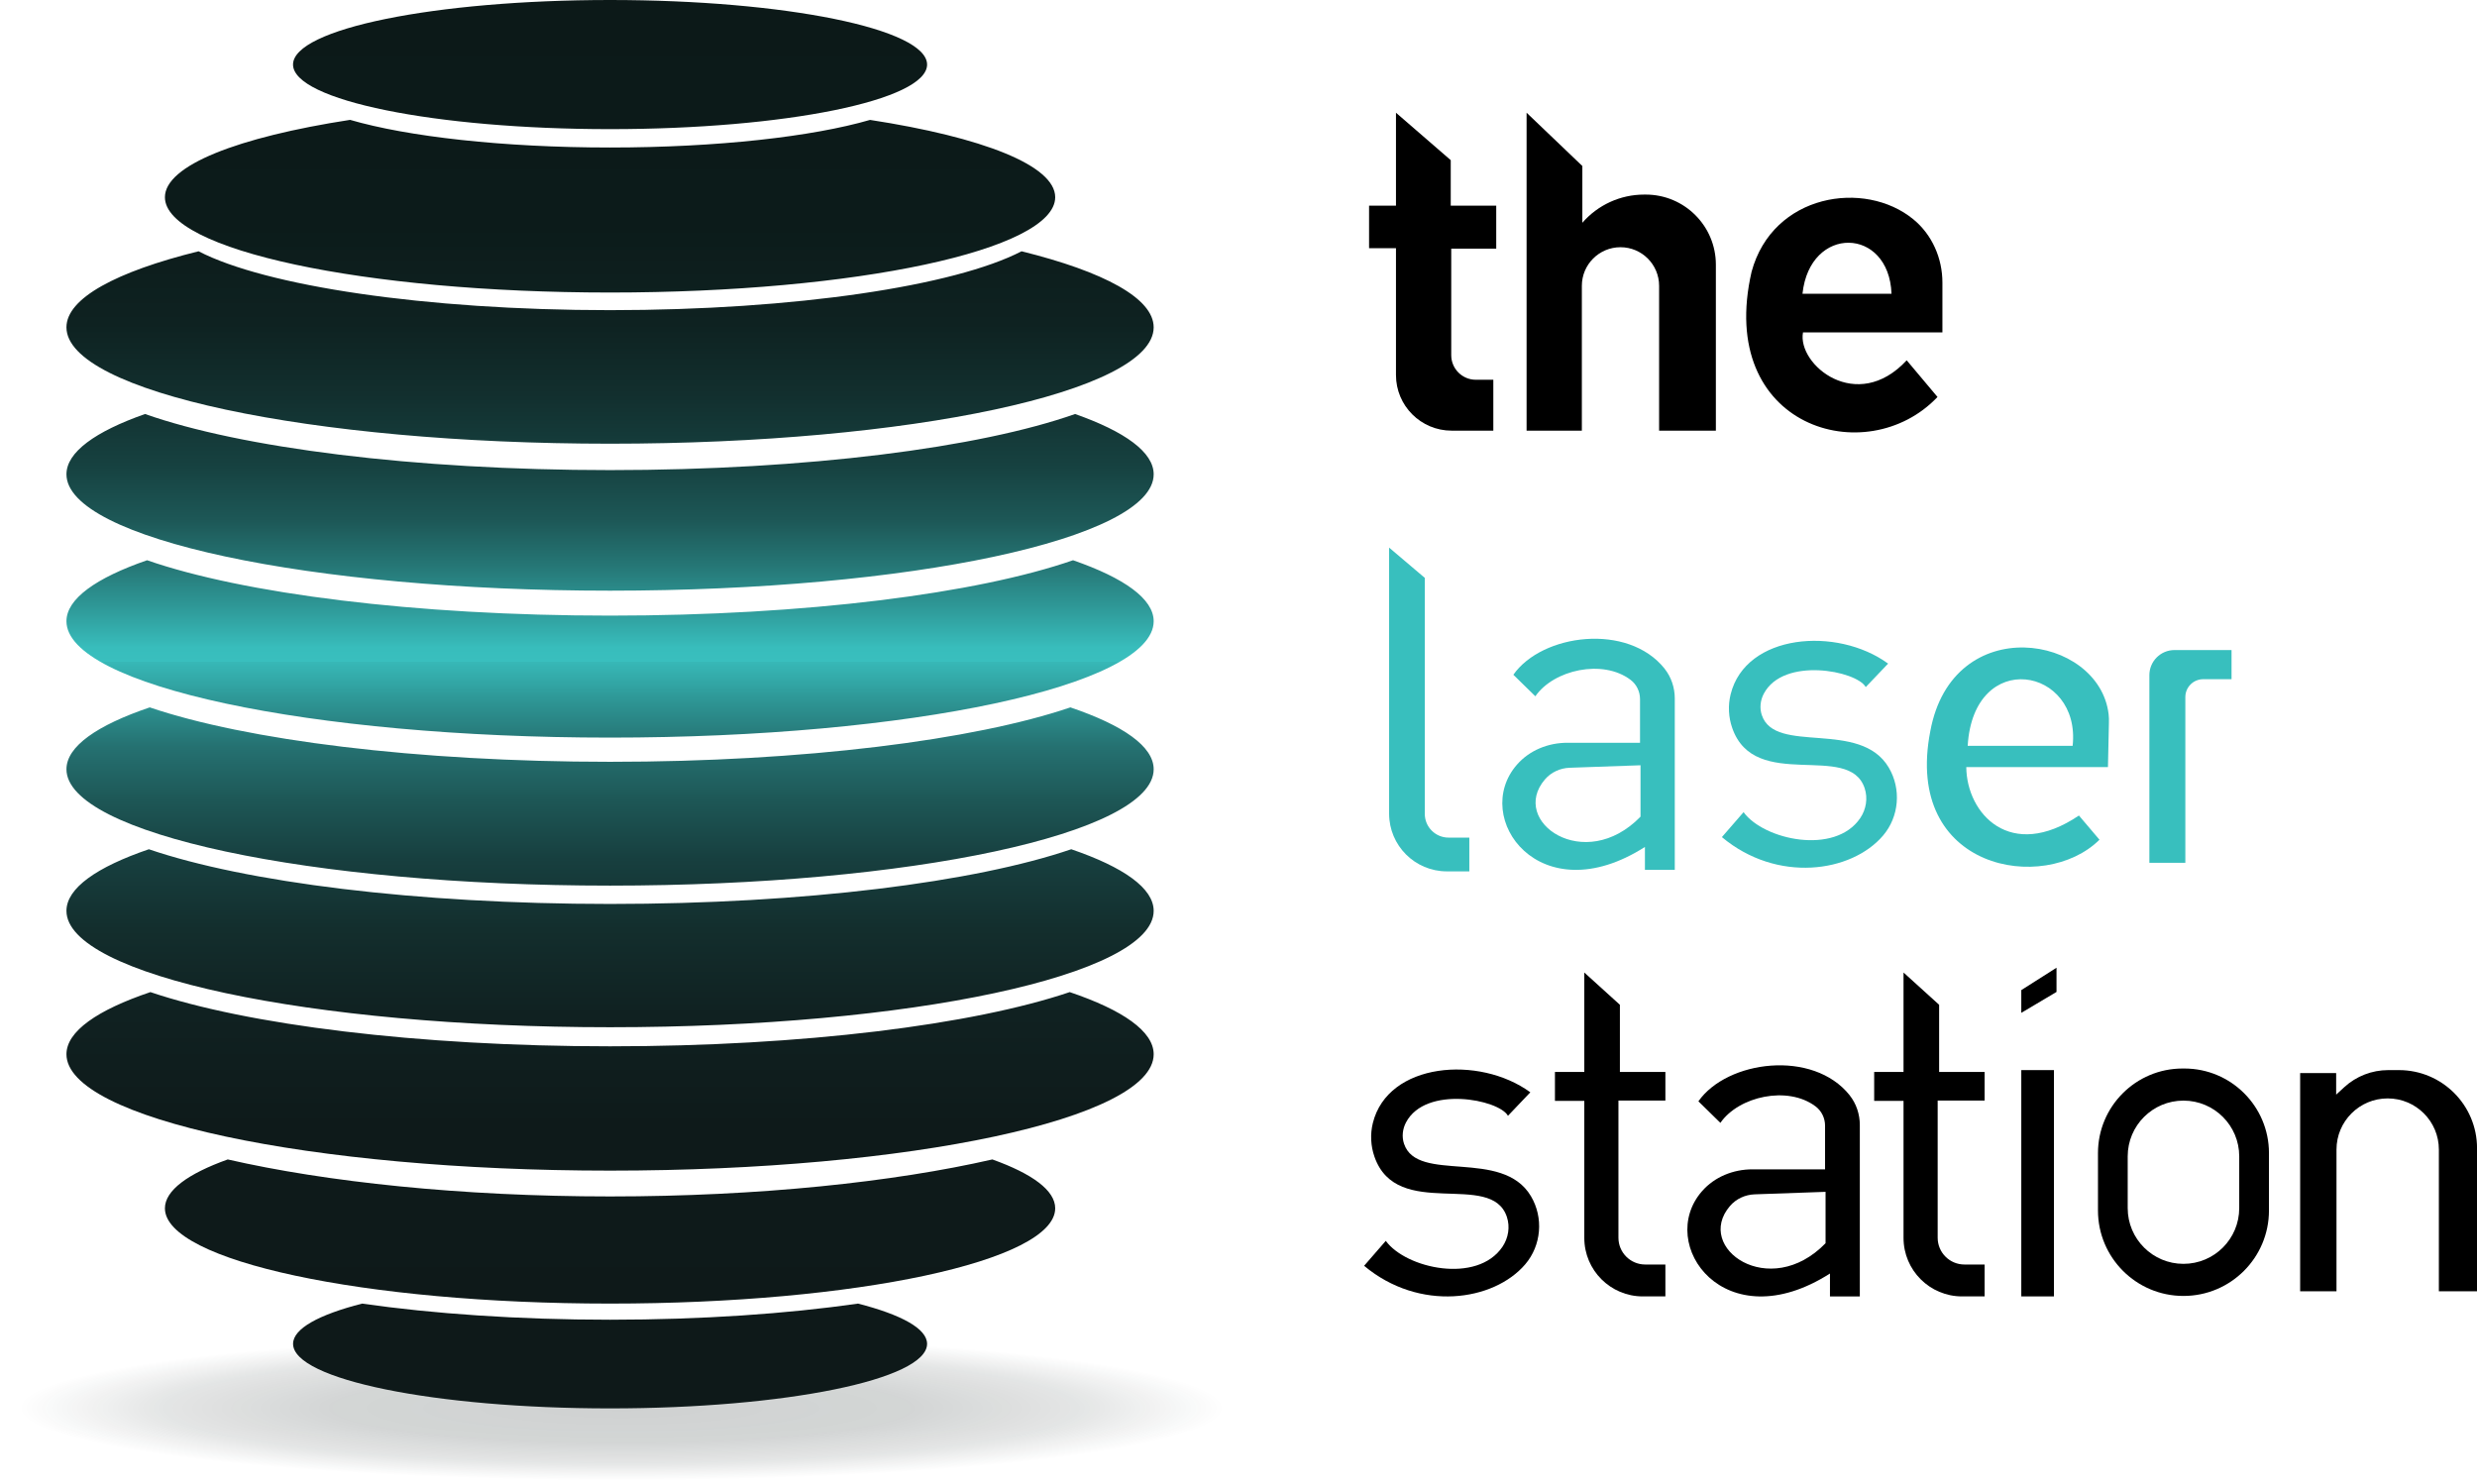
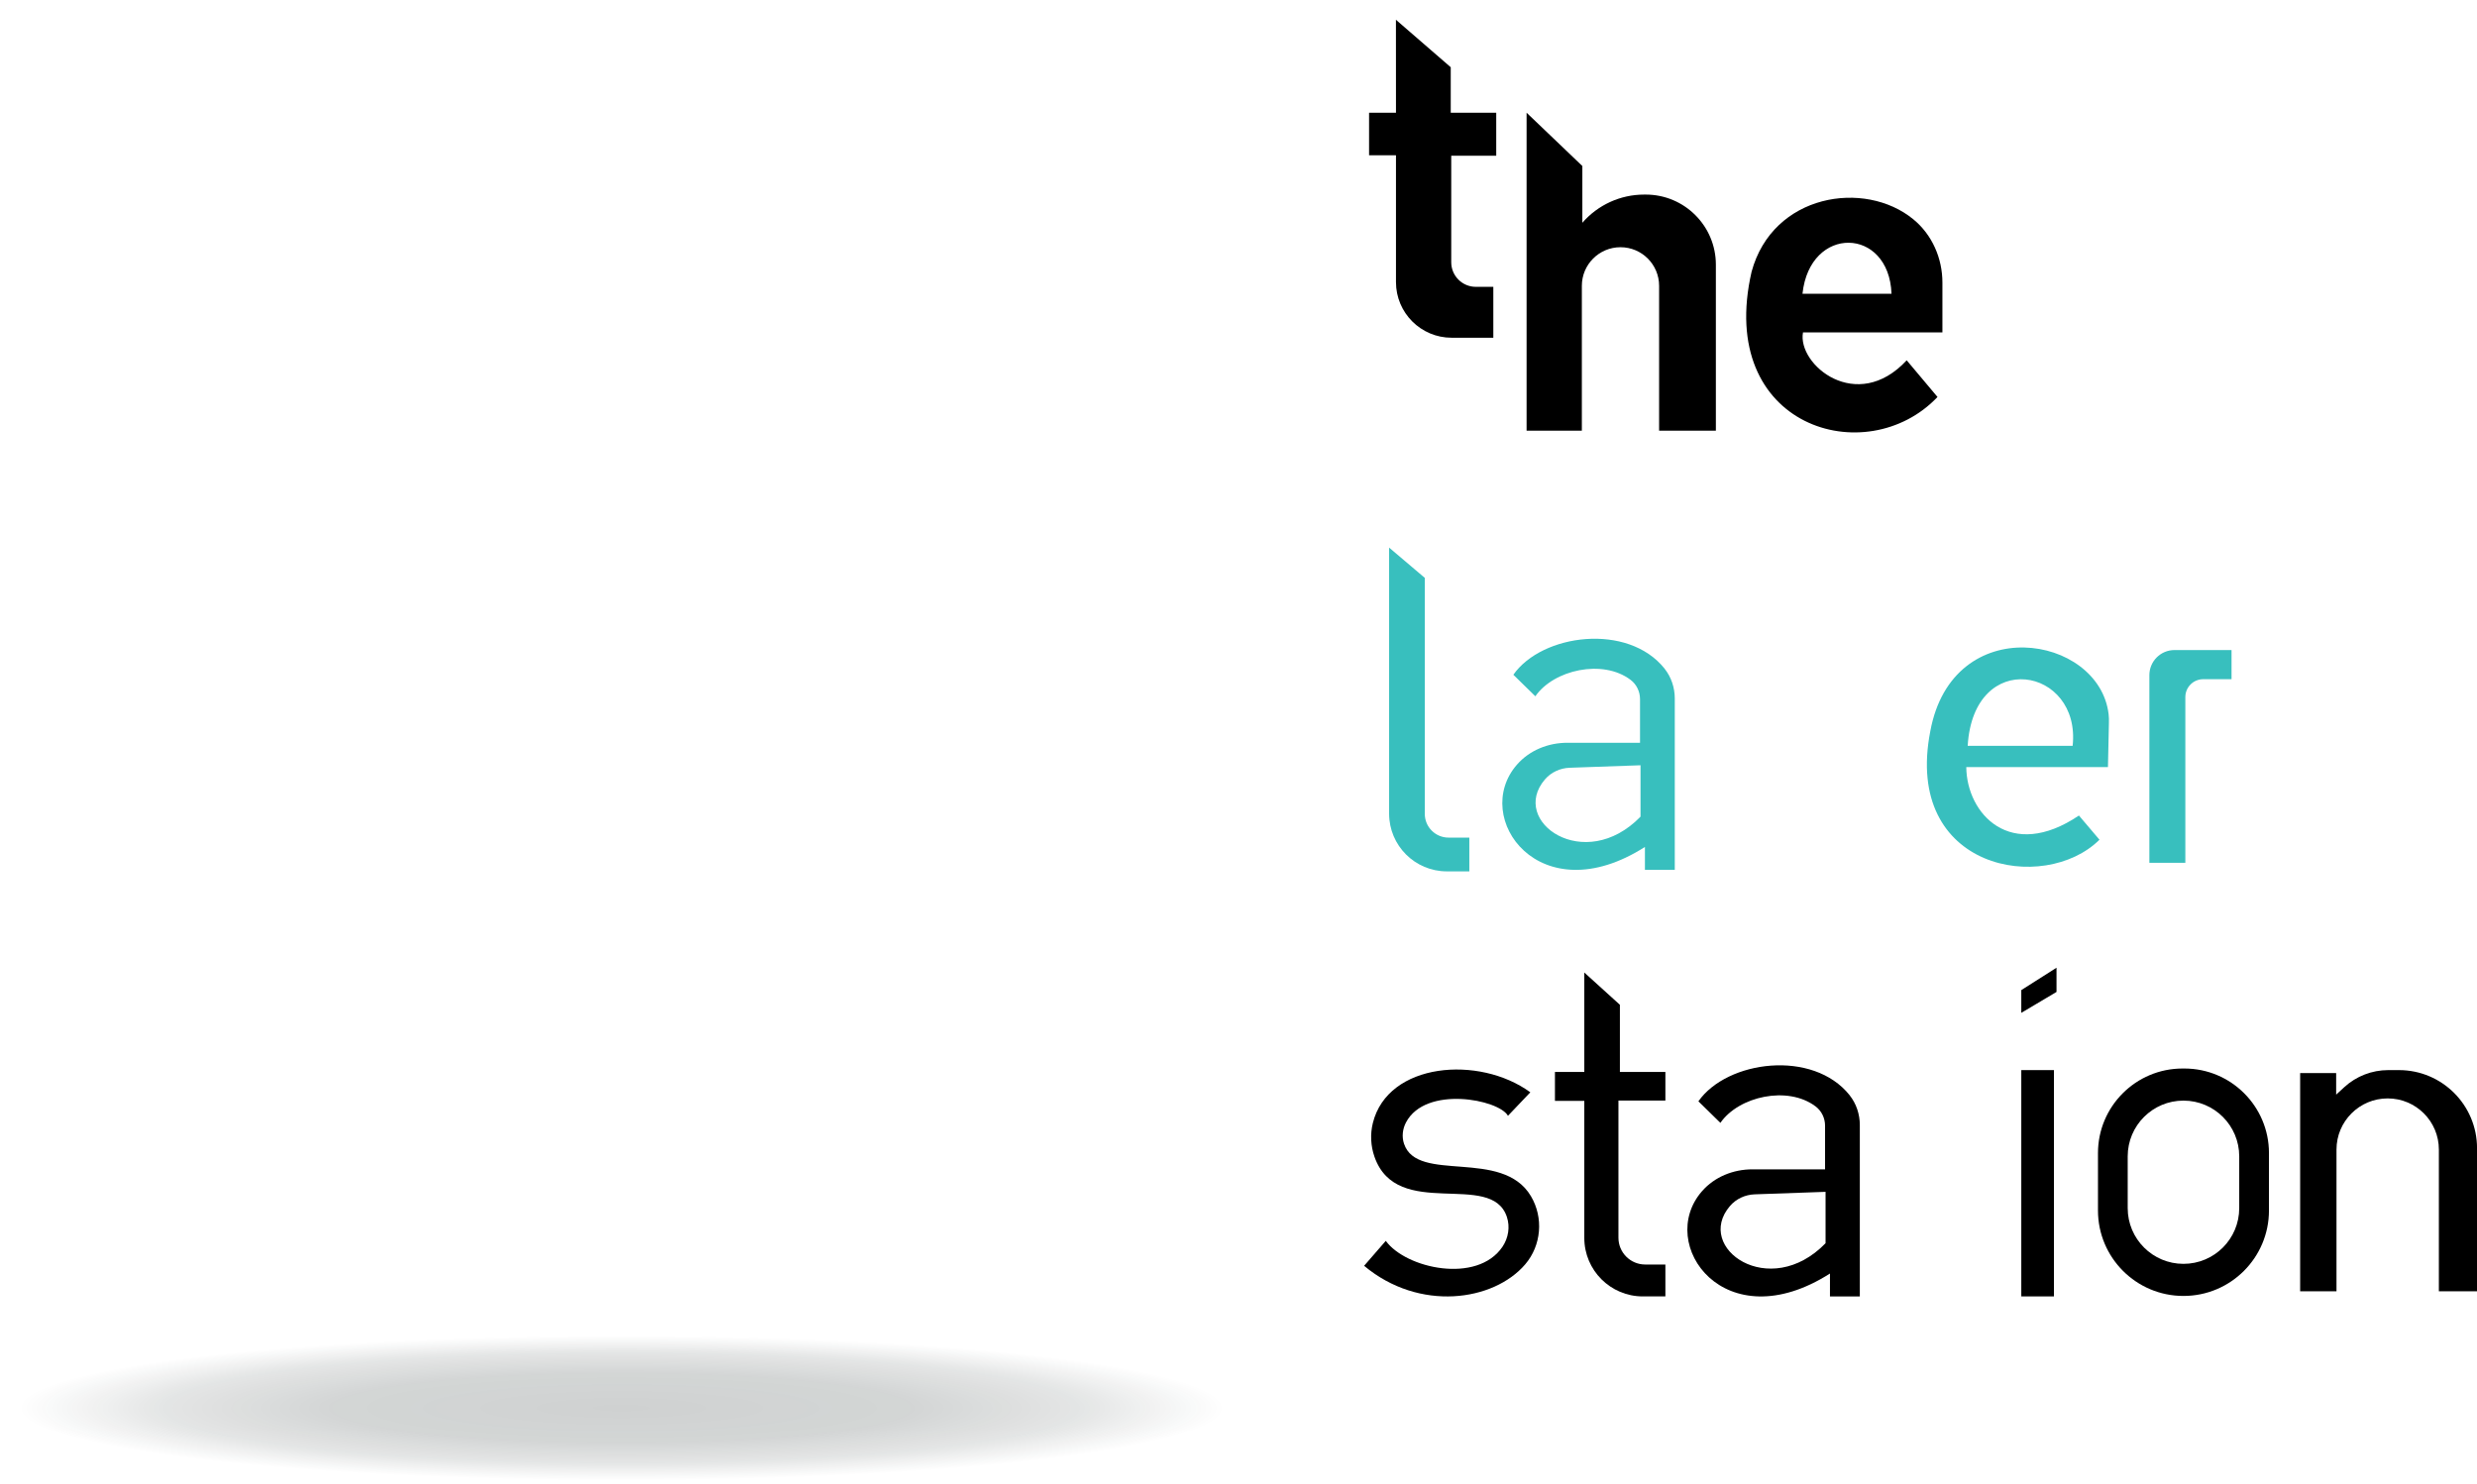
<svg xmlns="http://www.w3.org/2000/svg" id="Layer_2" data-name="Layer 2" viewBox="0 0 595.68 356.94">
  <defs>
    <style>
      .cls-1 {
        fill: url(#linear-gradient);
      }

      .cls-2 {
        fill: #38bfbe;
      }

      .cls-3 {
        fill: url(#radial-gradient);
        opacity: .2;
      }
    </style>
    <radialGradient id="radial-gradient" cx="149.47" cy="337.88" fx="149.47" fy="337.88" r="144.88" gradientTransform="translate(0 298.1) scale(1 .12)" gradientUnits="userSpaceOnUse">
      <stop offset="0" stop-color="#0e1919" />
      <stop offset=".48" stop-color="#0d1918" stop-opacity=".9" />
      <stop offset=".76" stop-color="#0d1918" stop-opacity=".56" />
      <stop offset="1" stop-color="#0c1918" stop-opacity="0" />
    </radialGradient>
    <linearGradient id="linear-gradient" x1="146.71" y1="338.74" x2="146.71" y2="0" gradientUnits="userSpaceOnUse">
      <stop offset="0" stop-color="#0e1919" />
      <stop offset=".2" stop-color="#0e1a1a" />
      <stop offset=".28" stop-color="#102121" />
      <stop offset=".34" stop-color="#132e2d" />
      <stop offset=".39" stop-color="#173f3f" />
      <stop offset=".43" stop-color="#1d5655" />
      <stop offset=".47" stop-color="#257171" />
      <stop offset=".5" stop-color="#2d9392" />
      <stop offset=".53" stop-color="#37b8b7" />
      <stop offset=".53" stop-color="#39bfbe" />
      <stop offset=".54" stop-color="#38bdbc" />
      <stop offset=".57" stop-color="#2e9796" />
      <stop offset=".6" stop-color="#257574" />
      <stop offset=".63" stop-color="#1d5857" />
      <stop offset=".67" stop-color="#164140" />
      <stop offset=".72" stop-color="#122f2e" />
      <stop offset=".77" stop-color="#0e2221" />
      <stop offset=".84" stop-color="#0c1b1a" />
      <stop offset="1" stop-color="#0c1918" />
    </linearGradient>
  </defs>
  <ellipse class="cls-3" cx="149.47" cy="337.88" rx="149.47" ry="19.06" />
-   <path class="cls-1" d="m222.95,15.53c0,8.58-34.13,15.53-76.24,15.53s-76.24-6.95-76.24-15.53S104.61,0,146.71,0s76.24,6.95,76.24,15.53Zm-13.72,13.31c-13.78,4.01-36.65,6.64-62.52,6.64s-48.74-2.63-62.52-6.65c-26.97,4.16-44.53,10.95-44.53,18.61,0,12.66,47.93,22.92,107.05,22.92s107.05-10.26,107.05-22.92c0-7.66-17.56-14.45-44.53-18.6Zm-2.89,284.7c-17.04,2.45-37.56,3.88-59.63,3.88s-42.58-1.43-59.62-3.88c-10.4,2.66-16.61,6.02-16.61,9.68,0,8.57,34.13,15.53,76.23,15.53s76.24-6.96,76.24-15.53c0-3.66-6.22-7.02-16.61-9.68Zm32.31-34.67c-23.62,5.41-56.09,8.9-91.94,8.9s-68.32-3.49-91.94-8.9c-9.6,3.44-15.11,7.46-15.11,11.75,0,12.66,47.93,22.92,107.05,22.92s107.05-10.26,107.05-22.92c0-4.29-5.51-8.31-15.11-11.75Zm7.02-218.43c-16.06,8.31-54.31,14.16-98.96,14.16s-82.9-5.85-98.96-14.16c-19.8,4.9-31.77,11.3-31.77,18.29,0,15.46,58.53,27.99,130.73,27.99s130.73-12.53,130.73-27.99c0-6.99-11.97-13.39-31.77-18.29Zm12.87,39.14c-22.92,8.09-64.43,13.49-111.83,13.49s-88.91-5.4-111.83-13.49c-12,4.22-18.9,9.19-18.9,14.5,0,15.46,58.53,27.99,130.73,27.99s130.73-12.53,130.73-27.99c0-5.31-6.9-10.28-18.9-14.5Zm-.49,35.17c-23.02,8-64.28,13.32-111.34,13.32s-88.32-5.32-111.34-13.32c-12.3,4.26-19.39,9.29-19.39,14.67,0,15.46,58.53,27.99,130.73,27.99s130.73-12.53,130.73-27.99c0-5.38-7.09-10.41-19.39-14.67Zm-.64,35.39c-23.14,7.86-64.07,13.09-110.7,13.09s-87.56-5.23-110.7-13.09c-12.69,4.3-20.03,9.4-20.03,14.88,0,15.46,58.53,27.99,130.73,27.99s130.73-12.53,130.73-27.99c0-5.48-7.34-10.58-20.03-14.88Zm.21,34.12c-23.11,7.9-64.14,13.16-110.91,13.16s-87.8-5.26-110.91-13.16c-12.56,4.29-19.82,9.37-19.82,14.82,0,15.45,58.53,27.99,130.73,27.99s130.73-12.54,130.73-27.99c0-5.45-7.26-10.53-19.82-14.82Zm-.37,34.36c-23.17,7.83-64.02,13.04-110.54,13.04s-87.37-5.21-110.54-13.04c-12.79,4.32-20.19,9.45-20.19,14.95,0,15.46,58.53,27.99,130.73,27.99s130.73-12.53,130.73-27.99c0-5.5-7.4-10.63-20.19-14.95Z" />
-   <path d="m335.71,27.11v22.35h-6.47v10.24h6.47v30.5c0,7.39,5.99,13.38,13.38,13.38h10.03v-12.24h-4.21c-3.26,0-5.91-2.65-5.91-5.91v-25.62h10.82v-10.35h-10.94v-10.94l-13.18-11.41Z" />
+   <path d="m335.71,27.11h-6.47v10.24h6.47v30.5c0,7.39,5.99,13.38,13.38,13.38h10.03v-12.24h-4.21c-3.26,0-5.91-2.65-5.91-5.91v-25.62h10.82v-10.35h-10.94v-10.94l-13.18-11.41Z" />
  <path d="m367.12,27.11v76.47h13.29v-34.83c0-5.13,4.16-9.29,9.29-9.29h0c5.13,0,9.29,4.16,9.29,9.29v34.83h13.65v-39.92c0-9.31-7.55-16.86-16.86-16.86h-.39c-5.7,0-11.12,2.47-14.86,6.78h0s0-13.65,0-13.65l-13.41-12.82Z" />
  <path d="m467.12,79.94v-11.97c0-5.85-2.47-11.52-7-15.23-11.71-9.6-33.82-6.11-38.89,12.62-8.59,37.41,27.65,48.12,44.71,30.12l-7.41-8.82c-12,12.94-26.35,1.06-24.94-6.71h33.53Zm-33.65-9.29c1.76-16.59,20.82-16.12,21.41,0h-21.41Z" />
  <path class="cls-2" d="m334.06,131.7v64c0,7.67,6.22,13.88,13.88,13.88h5.41v-8.12h-5c-3.15,0-5.71-2.55-5.71-5.71v-56.76l-8.59-7.29Z" />
  <path class="cls-2" d="m400.33,160.85c-8.83-11.11-29.49-8.42-36.39,1.44l5.29,5.18c4.39-6.37,16.19-9.03,22.9-3.95,1.44,1.09,2.27,2.82,2.27,4.63v10.5h-17.47c-4.6,0-9.11,1.8-12.13,5.27-11.12,12.73,5.47,35.93,30.78,19.79v5.51h7.18v-41.21c0-2.59-.83-5.13-2.44-7.16Zm-5.8,35.56c-13.46,13.89-31.66,1.17-23-8.94,1.49-1.74,3.67-2.73,5.96-2.81l17.03-.6v12.35Z" />
  <path d="m444.83,263.45c-8.83-11.11-29.49-8.42-36.39,1.44l5.29,5.18c4.39-6.37,16.19-9.03,22.9-3.95,1.44,1.09,2.27,2.82,2.27,4.63v10.5h-17.47c-4.6,0-9.11,1.8-12.13,5.27-11.12,12.73,5.47,35.93,30.78,19.79v5.51h7.18v-41.21c0-2.59-.83-5.13-2.44-7.16Zm-5.8,35.56c-13.46,13.89-31.66,1.17-23-8.94,1.49-1.74,3.67-2.73,5.96-2.81l17.03-.6v12.35Z" />
-   <path class="cls-2" d="m448.68,165.26l5.38-5.65c-12.3-8.98-34.26-7.2-37.87,7.39-.66,2.67-.52,5.51.39,8.11,5.43,15.54,28.1,3.18,31.84,14.47.8,2.4.36,5.08-1.05,7.17-6.07,9.01-23.22,5.27-28.07-1.41l-5.21,6c13.27,11.11,31.13,8.55,38.74-.35,3.9-4.56,4.44-11.23,1.38-16.39-6.91-11.65-27.29-3.01-30.52-12.6-.57-1.69-.36-3.56.47-5.14,4.72-8.98,22.31-5.53,24.51-1.62Z" />
  <path d="m362.64,268.37l5.38-5.65c-12.3-8.98-34.26-7.2-37.87,7.39-.66,2.67-.52,5.51.39,8.11,5.43,15.54,28.1,3.18,31.84,14.47.8,2.4.36,5.08-1.05,7.17-6.07,9.01-23.22,5.27-28.07-1.41l-5.21,6c13.27,11.11,31.13,8.55,38.74-.35,3.9-4.56,4.44-11.23,1.38-16.39-6.91-11.65-27.29-3.01-30.52-12.6-.57-1.69-.36-3.56.47-5.14,4.72-8.98,22.31-5.53,24.51-1.62Z" />
  <path class="cls-2" d="m507.09,171.79c-2.26-19.19-37.51-24.97-42.88,4.06-6.53,33.44,27.44,39.26,40.68,26.12l-4.94-5.82c-16.5,11.12-27-.44-27.09-11.65h34.07l.23-10.58c.02-.71.02-1.42-.07-2.12Zm-8.65,7.59h-25.24c1.41-23.65,27.28-18.9,25.24,0Z" />
  <path class="cls-2" d="m536.65,163.37v-7.02h-13.72c-3.34,0-6.04,2.71-6.04,6.04v45.13h8.65v-39.86c0-2.37,1.92-4.3,4.3-4.3h6.82Z" />
  <path d="m381,233.91v23.91h-7.06v6.97h7.06v32.95c0,7.77,6.3,14.07,14.07,14.07h5.43v-7.67h-4.85c-3.56,0-6.44-2.88-6.44-6.44v-33h11.29v-6.88h-10.94v-16.15l-8.56-7.76Z" />
-   <path d="m457.77,233.91v23.91h-7.06v6.97h7.06v32.95c0,7.77,6.3,14.07,14.07,14.07h5.43v-7.67h-4.85c-3.56,0-6.44-2.88-6.44-6.44v-33h11.29v-6.88h-10.94v-16.15l-8.56-7.76Z" />
  <rect x="486.09" y="257.38" width="7.85" height="54.43" />
  <polygon points="494.56 232.76 486.09 238.14 486.09 243.61 494.56 238.58 494.56 232.76" />
  <path d="m525.31,257h-.44c-11.23,0-20.34,9.11-20.34,20.34v13.8c0,11.35,9.2,20.56,20.56,20.56h0c11.35,0,20.56-9.2,20.56-20.56v-13.8c0-11.23-9.11-20.34-20.34-20.34Zm13.19,33.57c0,7.41-6,13.41-13.41,13.41h0c-7.41,0-13.41-6-13.41-13.41v-12.44c0-7.41,6-13.41,13.41-13.41h0c7.41,0,13.41,6,13.41,13.41v12.44Z" />
  <path d="m553.15,258.08v52.5h8.74v-34.08c0-6.8,5.51-12.31,12.31-12.31h0c6.8,0,12.31,5.51,12.31,12.31v34.08h9.18v-34.41c0-10.38-8.41-18.79-18.79-18.79h-2.57c-3.91,0-7.68,1.46-10.56,4.1l-1.96,1.8v-5.19h-8.65Z" />
</svg>